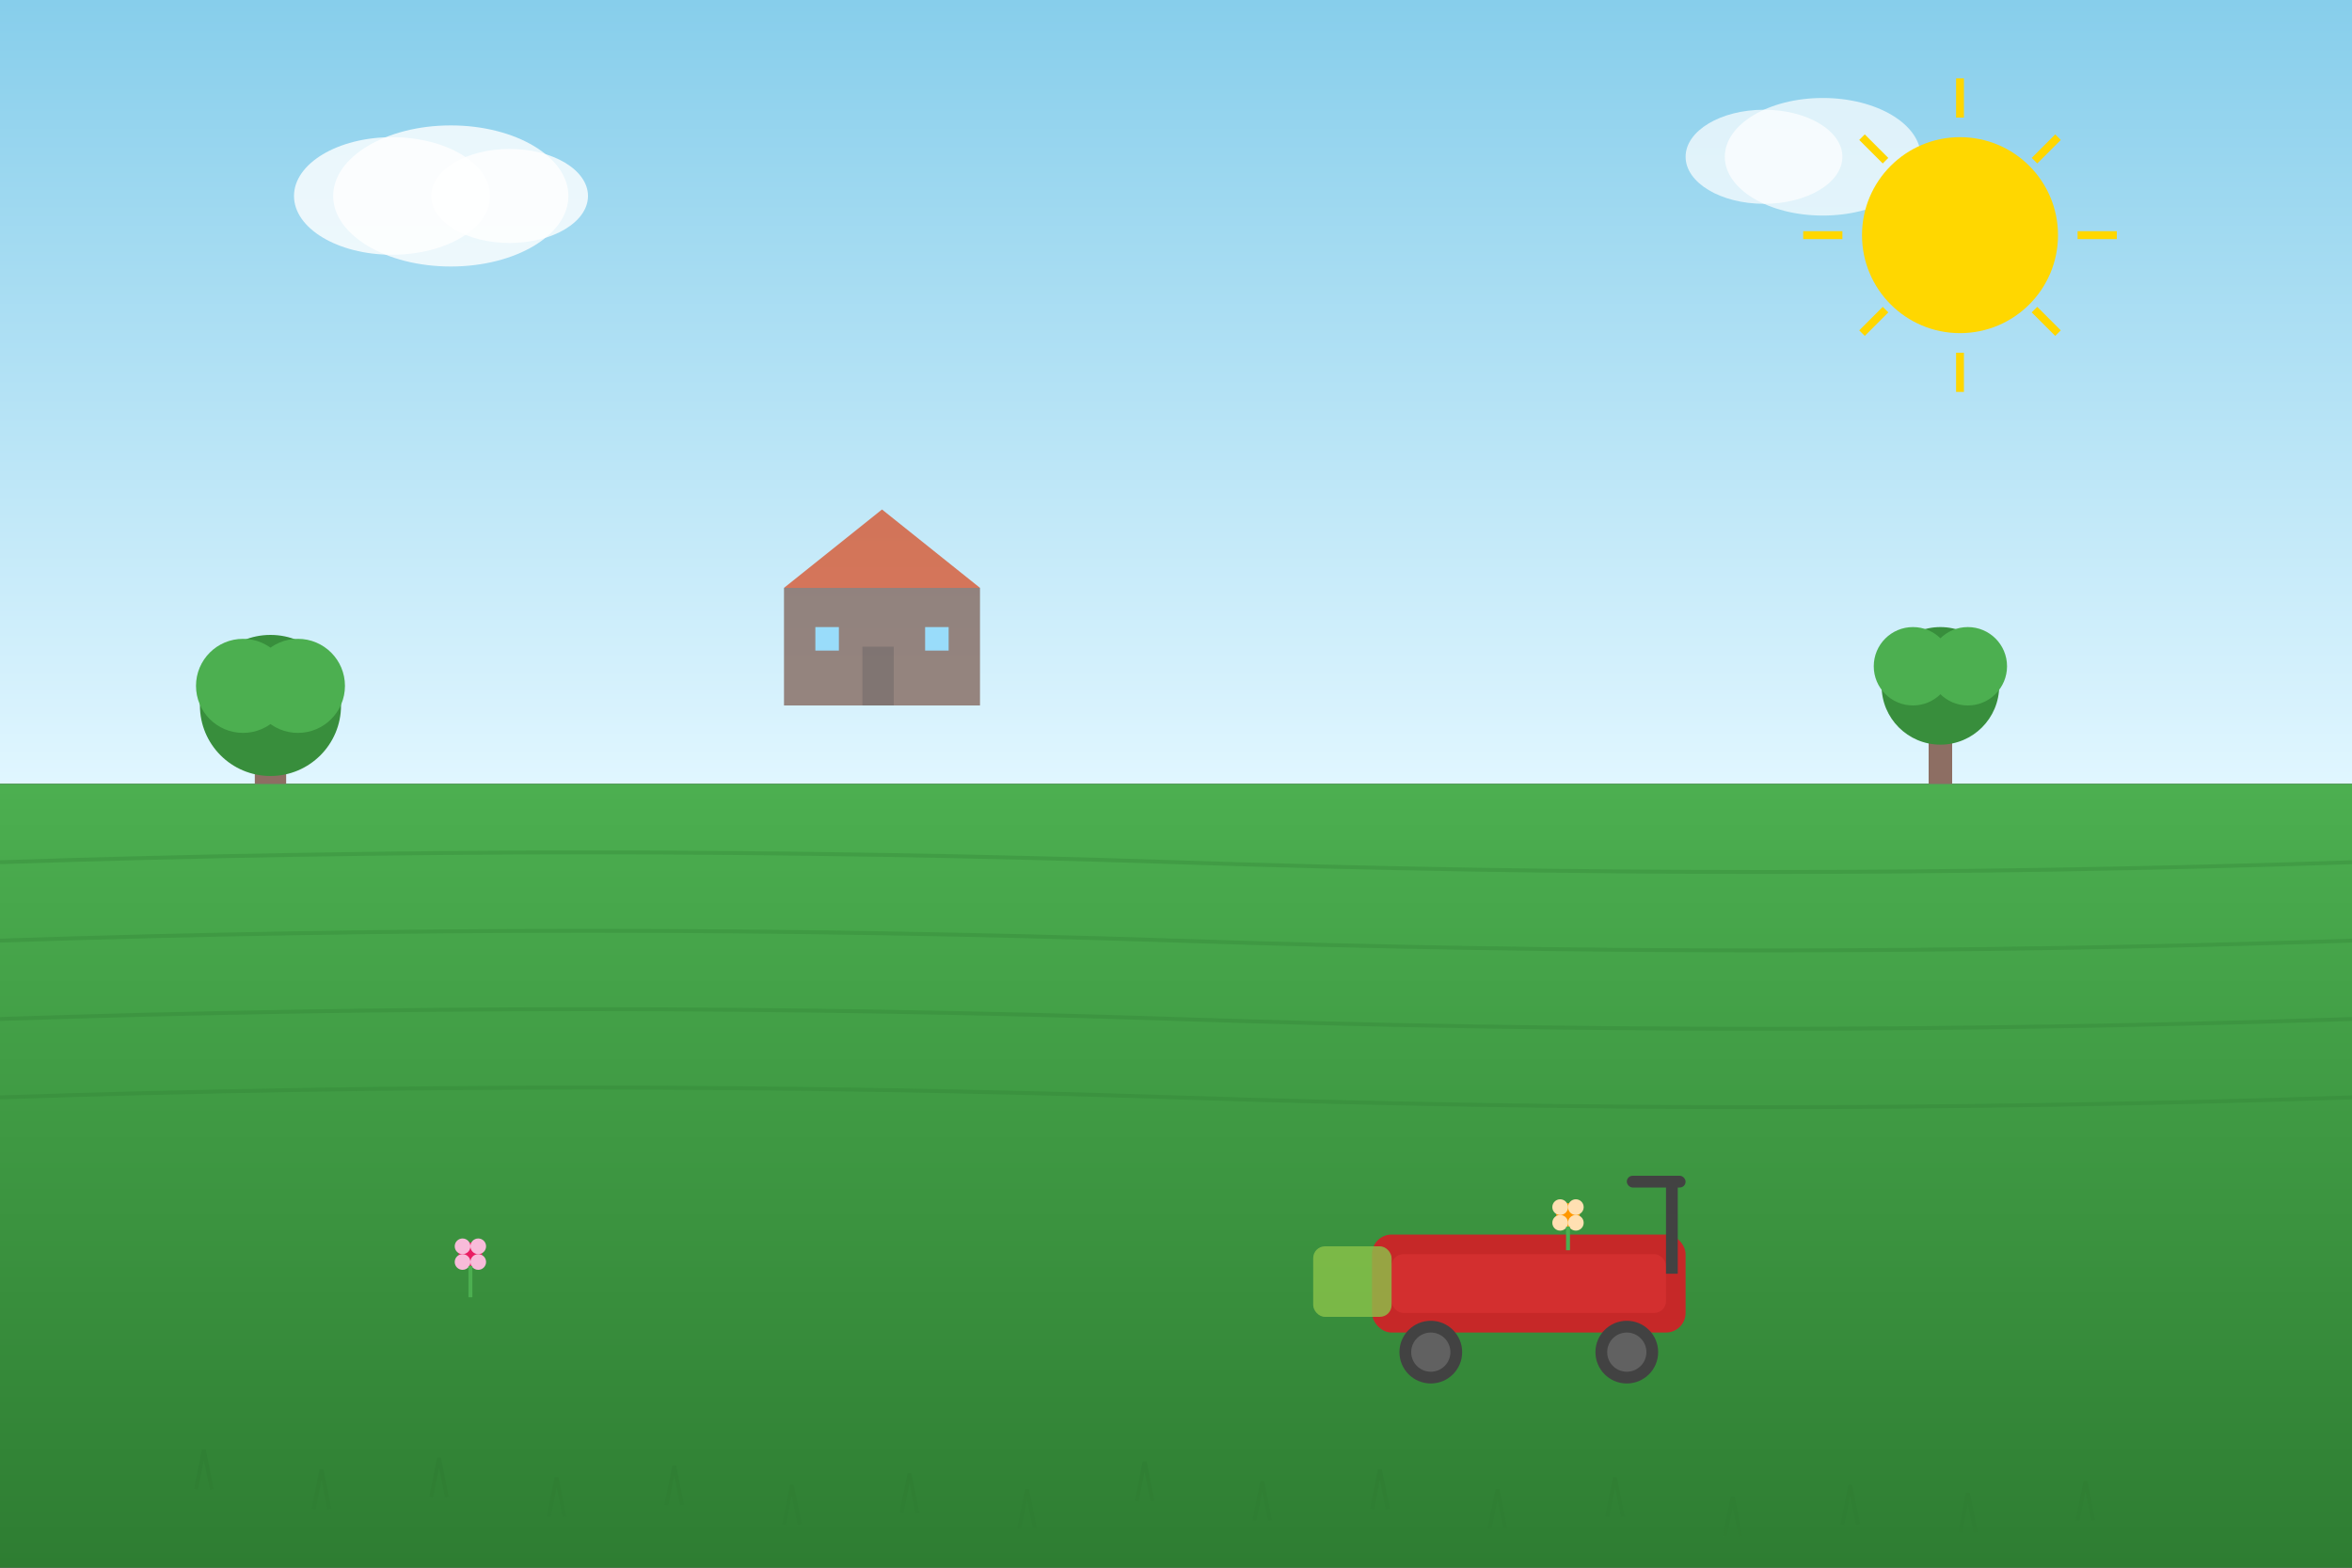
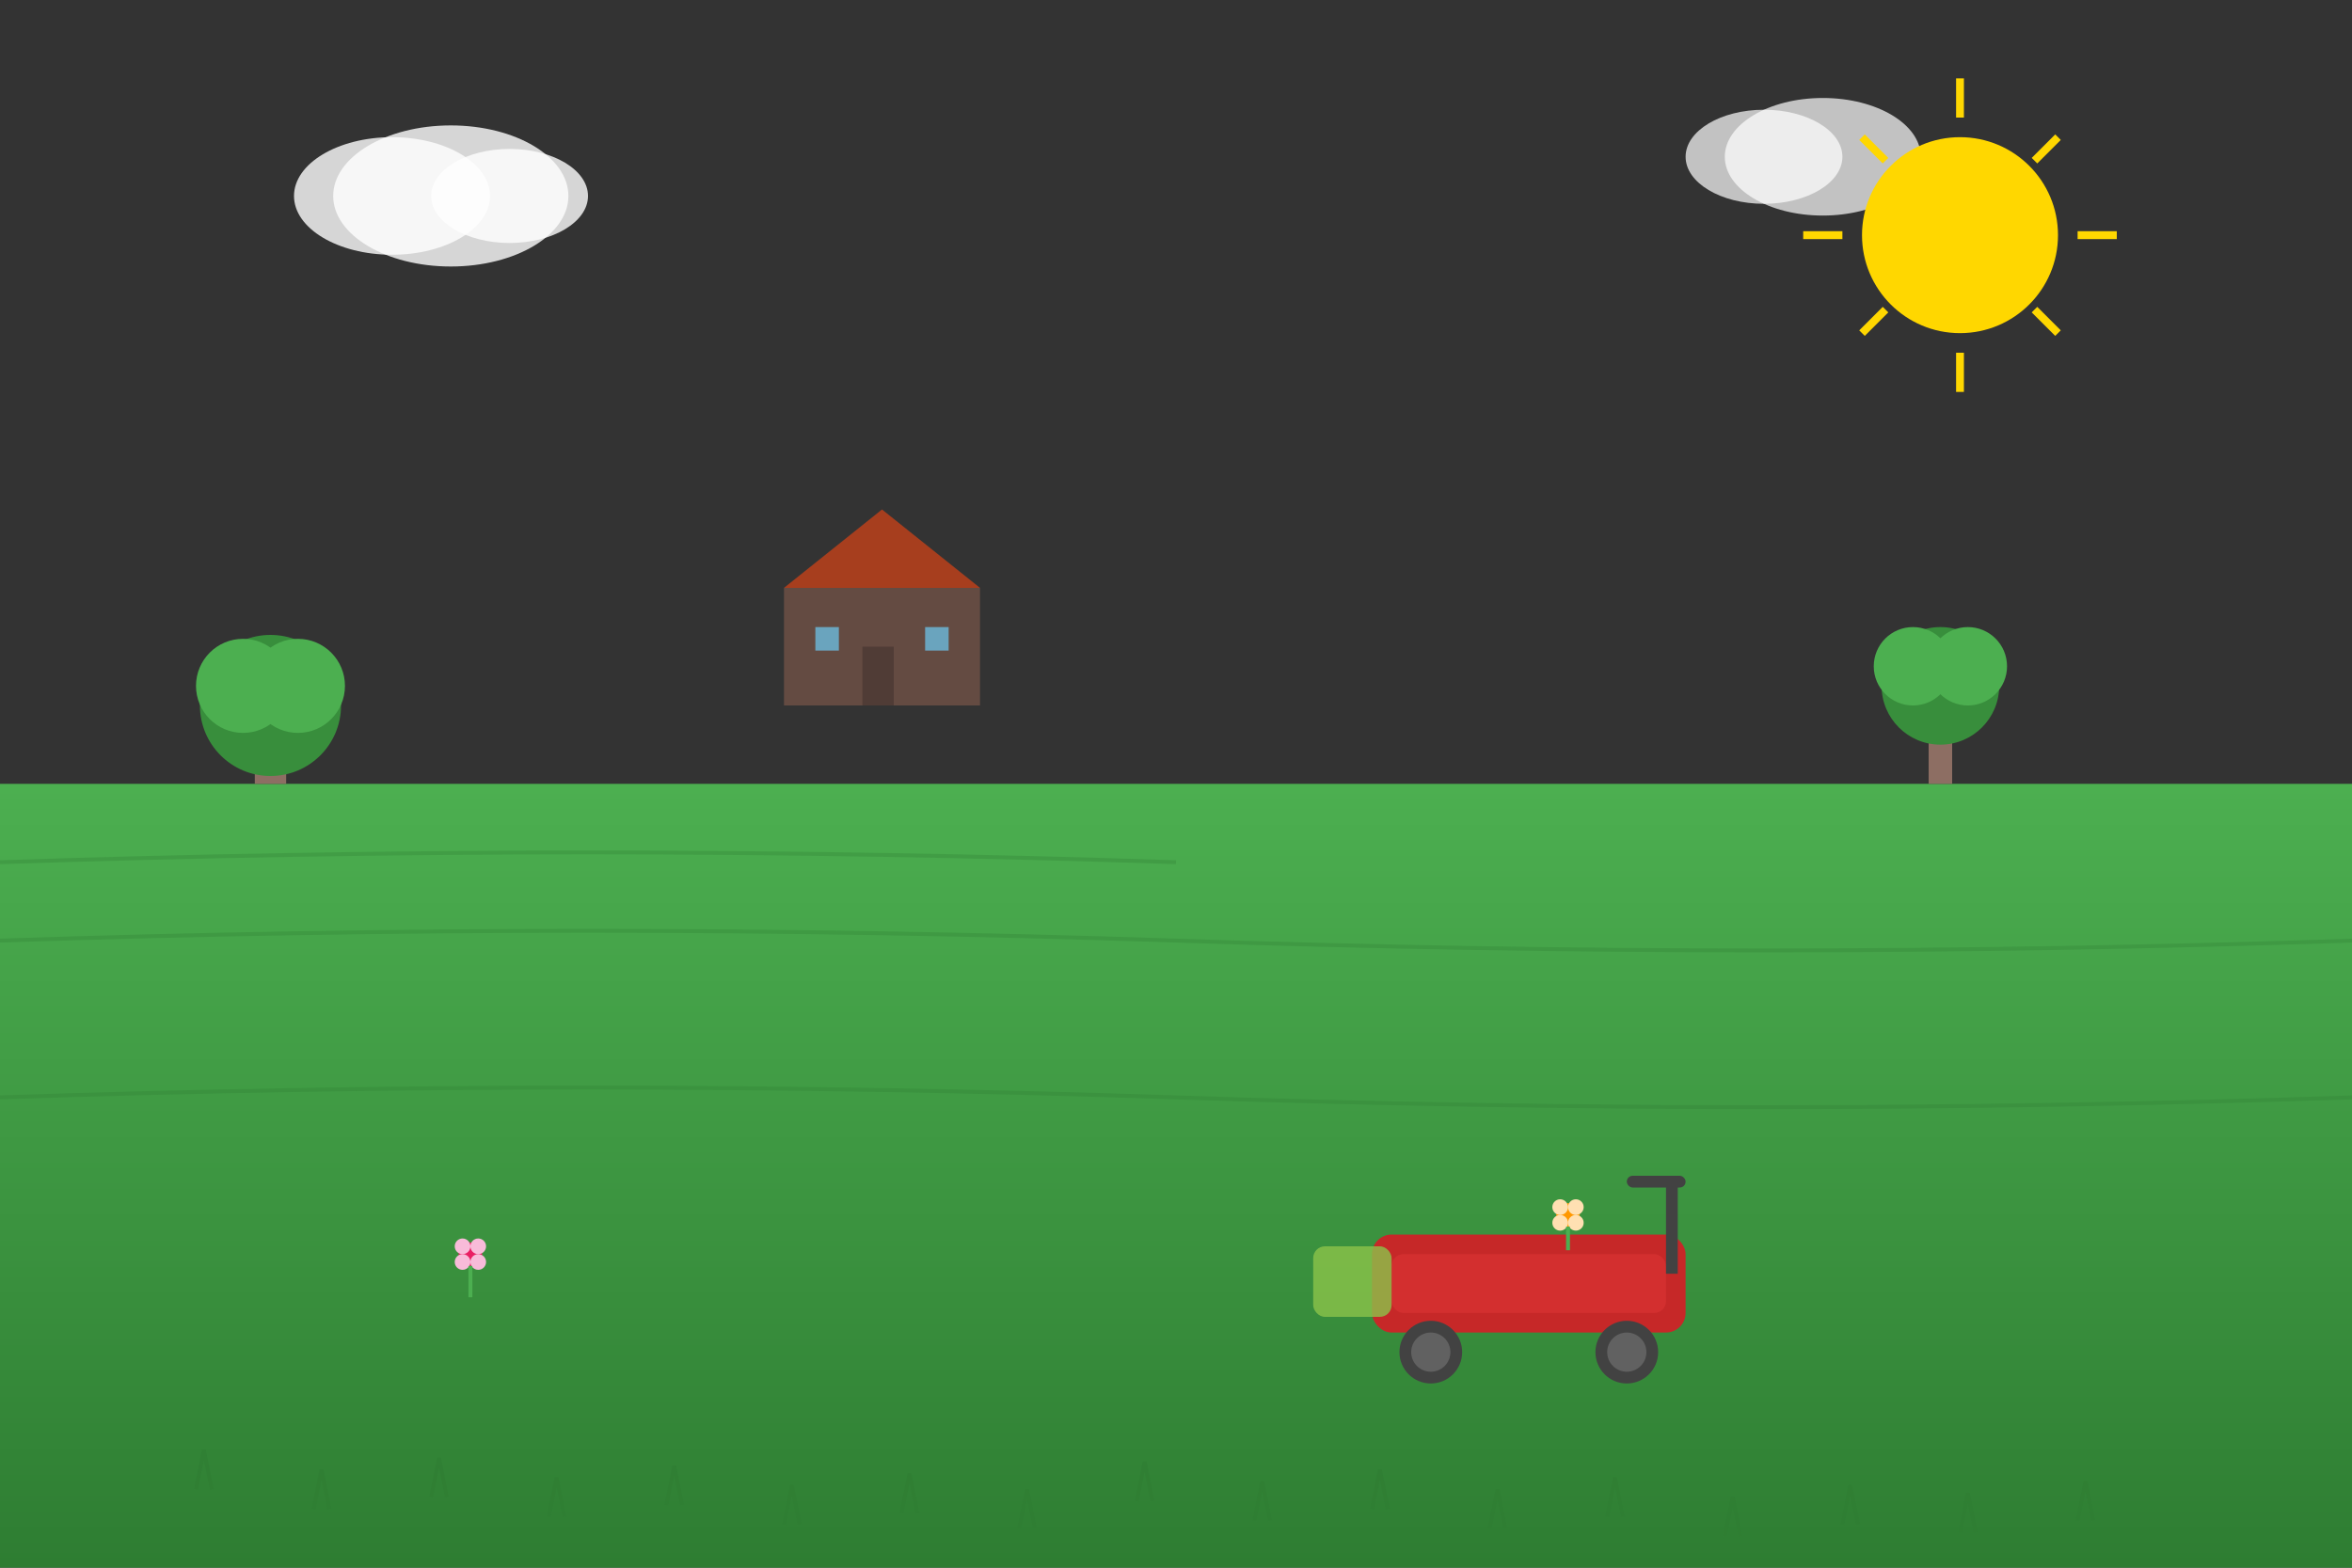
<svg xmlns="http://www.w3.org/2000/svg" width="600" height="400" viewBox="0 0 600 400" fill="none">
  <rect x="0" y="0" width="600" height="400" fill="#333333" stroke="none" />
  <defs>
    <linearGradient id="skyGradient" x1="0%" y1="0%" x2="0%" y2="100%">
      <stop offset="0%" style="stop-color:#87CEEB;stop-opacity:1" />
      <stop offset="100%" style="stop-color:#E0F6FF;stop-opacity:1" />
    </linearGradient>
    <linearGradient id="grassGradient" x1="0%" y1="0%" x2="0%" y2="100%">
      <stop offset="0%" style="stop-color:#4CAF50;stop-opacity:1" />
      <stop offset="100%" style="stop-color:#2E7D32;stop-opacity:1" />
    </linearGradient>
  </defs>
-   <rect width="600" height="200" fill="url(#skyGradient)" />
  <ellipse cx="100" cy="50" rx="25" ry="15" fill="white" opacity="0.8" />
  <ellipse cx="115" cy="50" rx="30" ry="18" fill="white" opacity="0.8" />
  <ellipse cx="130" cy="50" rx="20" ry="12" fill="white" opacity="0.8" />
  <ellipse cx="450" cy="40" rx="20" ry="12" fill="white" opacity="0.7" />
  <ellipse cx="465" cy="40" rx="25" ry="15" fill="white" opacity="0.7" />
  <circle cx="500" cy="60" r="25" fill="#FFD700" />
  <path d="M500 20L500 30M500 90L500 100M460 60L470 60M530 60L540 60M475 35L481 41M519 79L525 85M525 35L519 41M481 79L475 85" stroke="#FFD700" stroke-width="2" />
  <rect y="200" width="600" height="200" fill="url(#grassGradient)" />
  <g opacity="0.6">
    <path d="M50 380L52 370L54 380M80 385L82 375L84 385M110 382L112 372L114 382M140 387L142 377L144 387M170 384L172 374L174 384M200 389L202 379L204 389M230 386L232 376L234 386M260 390L262 380L264 390M290 383L292 373L294 383M320 388L322 378L324 388M350 385L352 375L354 385M380 390L382 380L384 390M410 387L412 377L414 387M440 392L442 382L444 392M470 389L472 379L474 389M500 391L502 381L504 391M530 388L532 378L534 388" stroke="#2E7D32" stroke-width="1" />
  </g>
  <g transform="translate(350, 300)">
    <rect x="0" y="15" width="80" height="25" rx="5" fill="#C62828" />
    <rect x="5" y="20" width="70" height="15" rx="3" fill="#D32F2F" />
    <rect x="75" y="0" width="3" height="25" fill="#424242" />
    <rect x="65" y="0" width="15" height="3" rx="1.5" fill="#424242" />
    <circle cx="15" cy="45" r="8" fill="#424242" />
    <circle cx="65" cy="45" r="8" fill="#424242" />
    <circle cx="15" cy="45" r="5" fill="#616161" />
    <circle cx="65" cy="45" r="5" fill="#616161" />
    <rect x="-15" y="18" width="20" height="18" rx="3" fill="#8BC34A" opacity="0.8" />
  </g>
  <g transform="translate(50, 150)">
    <rect x="15" y="35" width="8" height="15" fill="#8D6E63" />
    <circle cx="19" cy="30" r="18" fill="#388E3C" />
    <circle cx="12" cy="25" r="12" fill="#4CAF50" />
    <circle cx="26" cy="25" r="12" fill="#4CAF50" />
  </g>
  <g transform="translate(480, 140)">
    <rect x="12" y="40" width="6" height="20" fill="#8D6E63" />
    <circle cx="15" cy="35" r="15" fill="#388E3C" />
    <circle cx="8" cy="30" r="10" fill="#4CAF50" />
    <circle cx="22" cy="30" r="10" fill="#4CAF50" />
  </g>
  <g transform="translate(200, 120)" opacity="0.7">
    <rect x="0" y="30" width="50" height="30" fill="#795548" />
    <polygon points="0,30 25,10 50,30" fill="#D84315" />
    <rect x="20" y="45" width="8" height="15" fill="#5D4037" />
    <rect x="8" y="40" width="6" height="6" fill="#81D4FA" />
    <rect x="36" y="40" width="6" height="6" fill="#81D4FA" />
  </g>
  <g opacity="0.3">
-     <path d="M0 220Q150 215 300 220T600 220" stroke="#2E7D32" stroke-width="1" fill="none" />
+     <path d="M0 220Q150 215 300 220" stroke="#2E7D32" stroke-width="1" fill="none" />
    <path d="M0 240Q150 235 300 240T600 240" stroke="#2E7D32" stroke-width="1" fill="none" />
-     <path d="M0 260Q150 255 300 260T600 260" stroke="#2E7D32" stroke-width="1" fill="none" />
    <path d="M0 280Q150 275 300 280T600 280" stroke="#2E7D32" stroke-width="1" fill="none" />
  </g>
  <g transform="translate(120, 320)">
    <circle cx="0" cy="0" r="3" fill="#E91E63" />
    <circle cx="-2" cy="-2" r="2" fill="#F8BBD9" />
    <circle cx="2" cy="-2" r="2" fill="#F8BBD9" />
    <circle cx="-2" cy="2" r="2" fill="#F8BBD9" />
    <circle cx="2" cy="2" r="2" fill="#F8BBD9" />
    <rect x="-0.5" y="3" width="1" height="8" fill="#4CAF50" />
  </g>
  <g transform="translate(400, 310)">
    <circle cx="0" cy="0" r="3" fill="#FF9800" />
    <circle cx="-2" cy="-2" r="2" fill="#FFE0B2" />
    <circle cx="2" cy="-2" r="2" fill="#FFE0B2" />
    <circle cx="-2" cy="2" r="2" fill="#FFE0B2" />
    <circle cx="2" cy="2" r="2" fill="#FFE0B2" />
    <rect x="-0.5" y="3" width="1" height="6" fill="#4CAF50" />
  </g>
</svg>